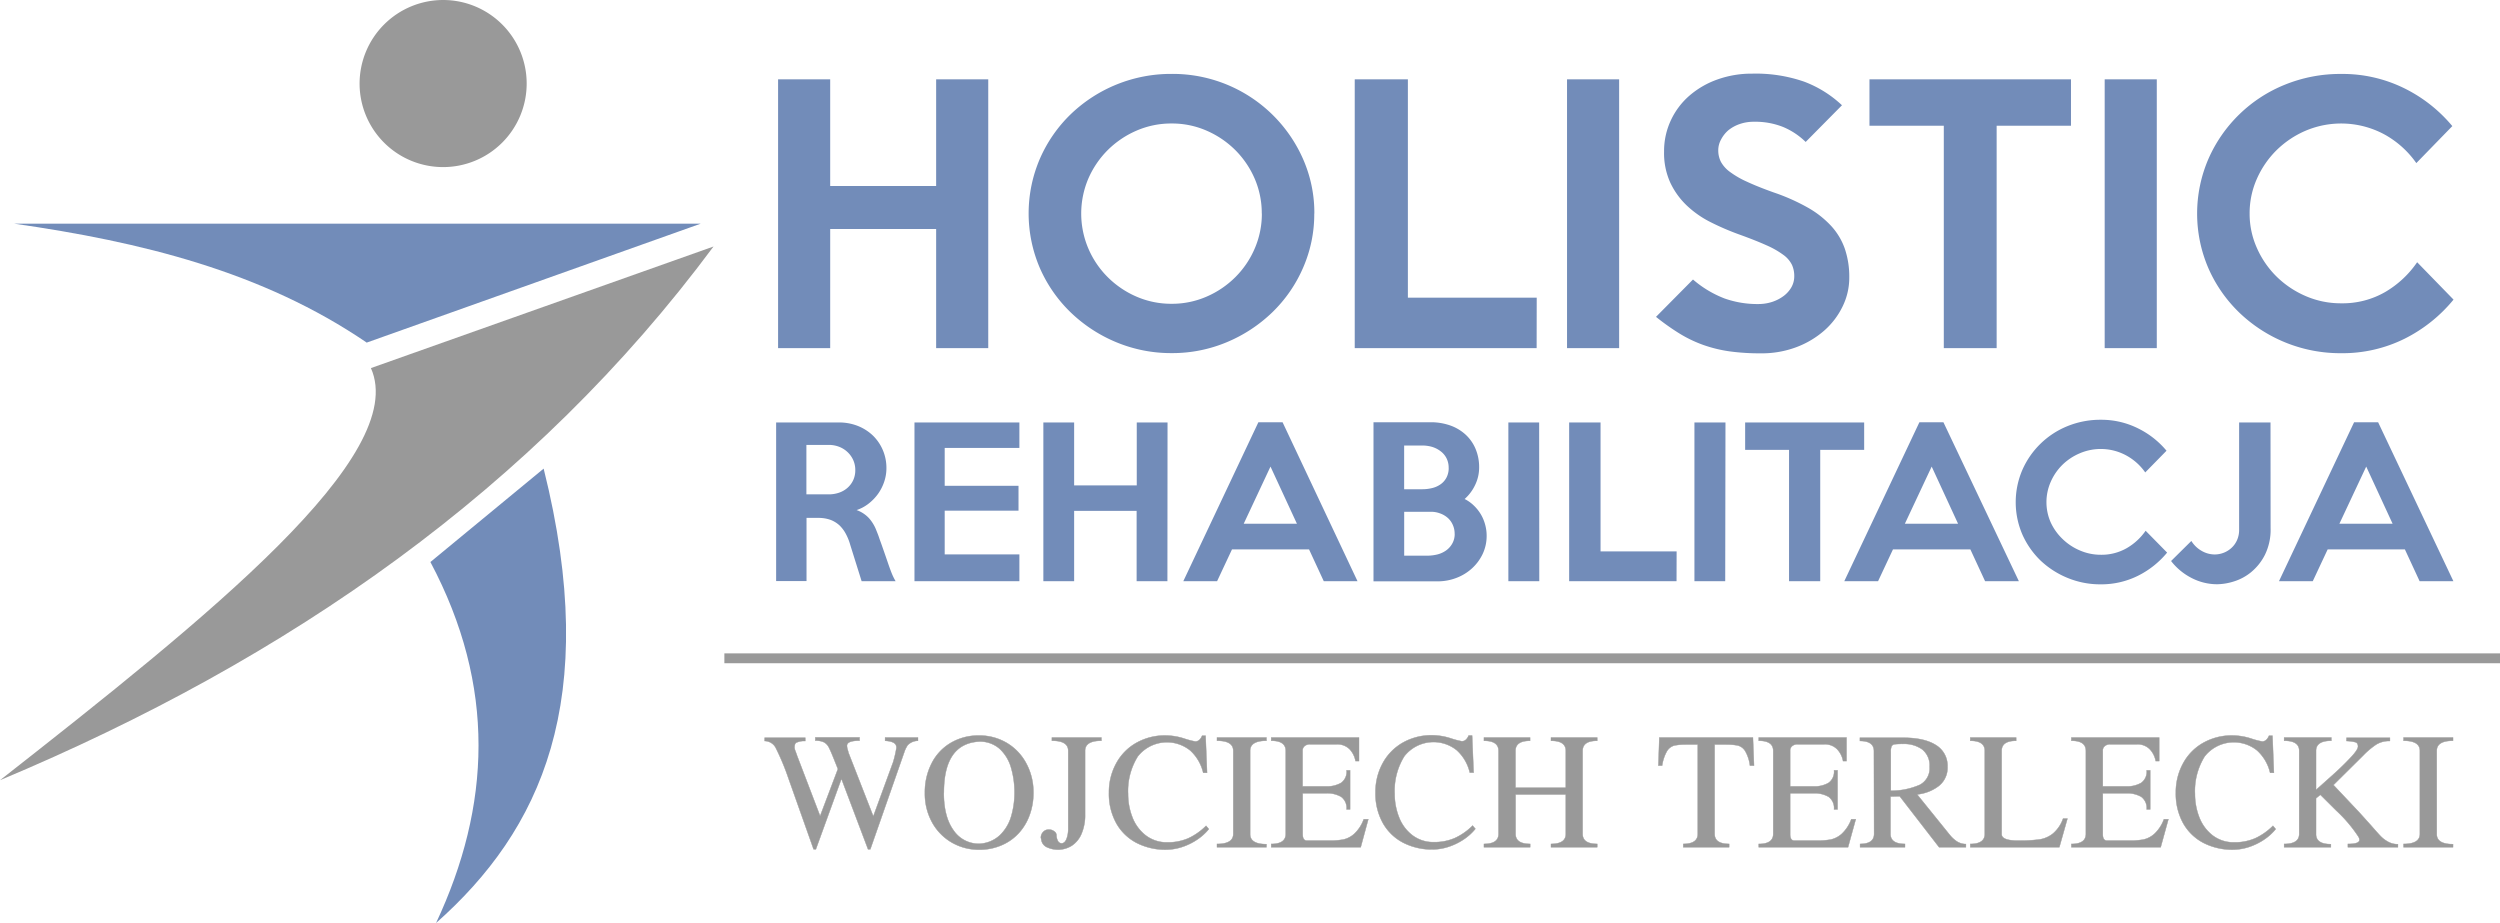
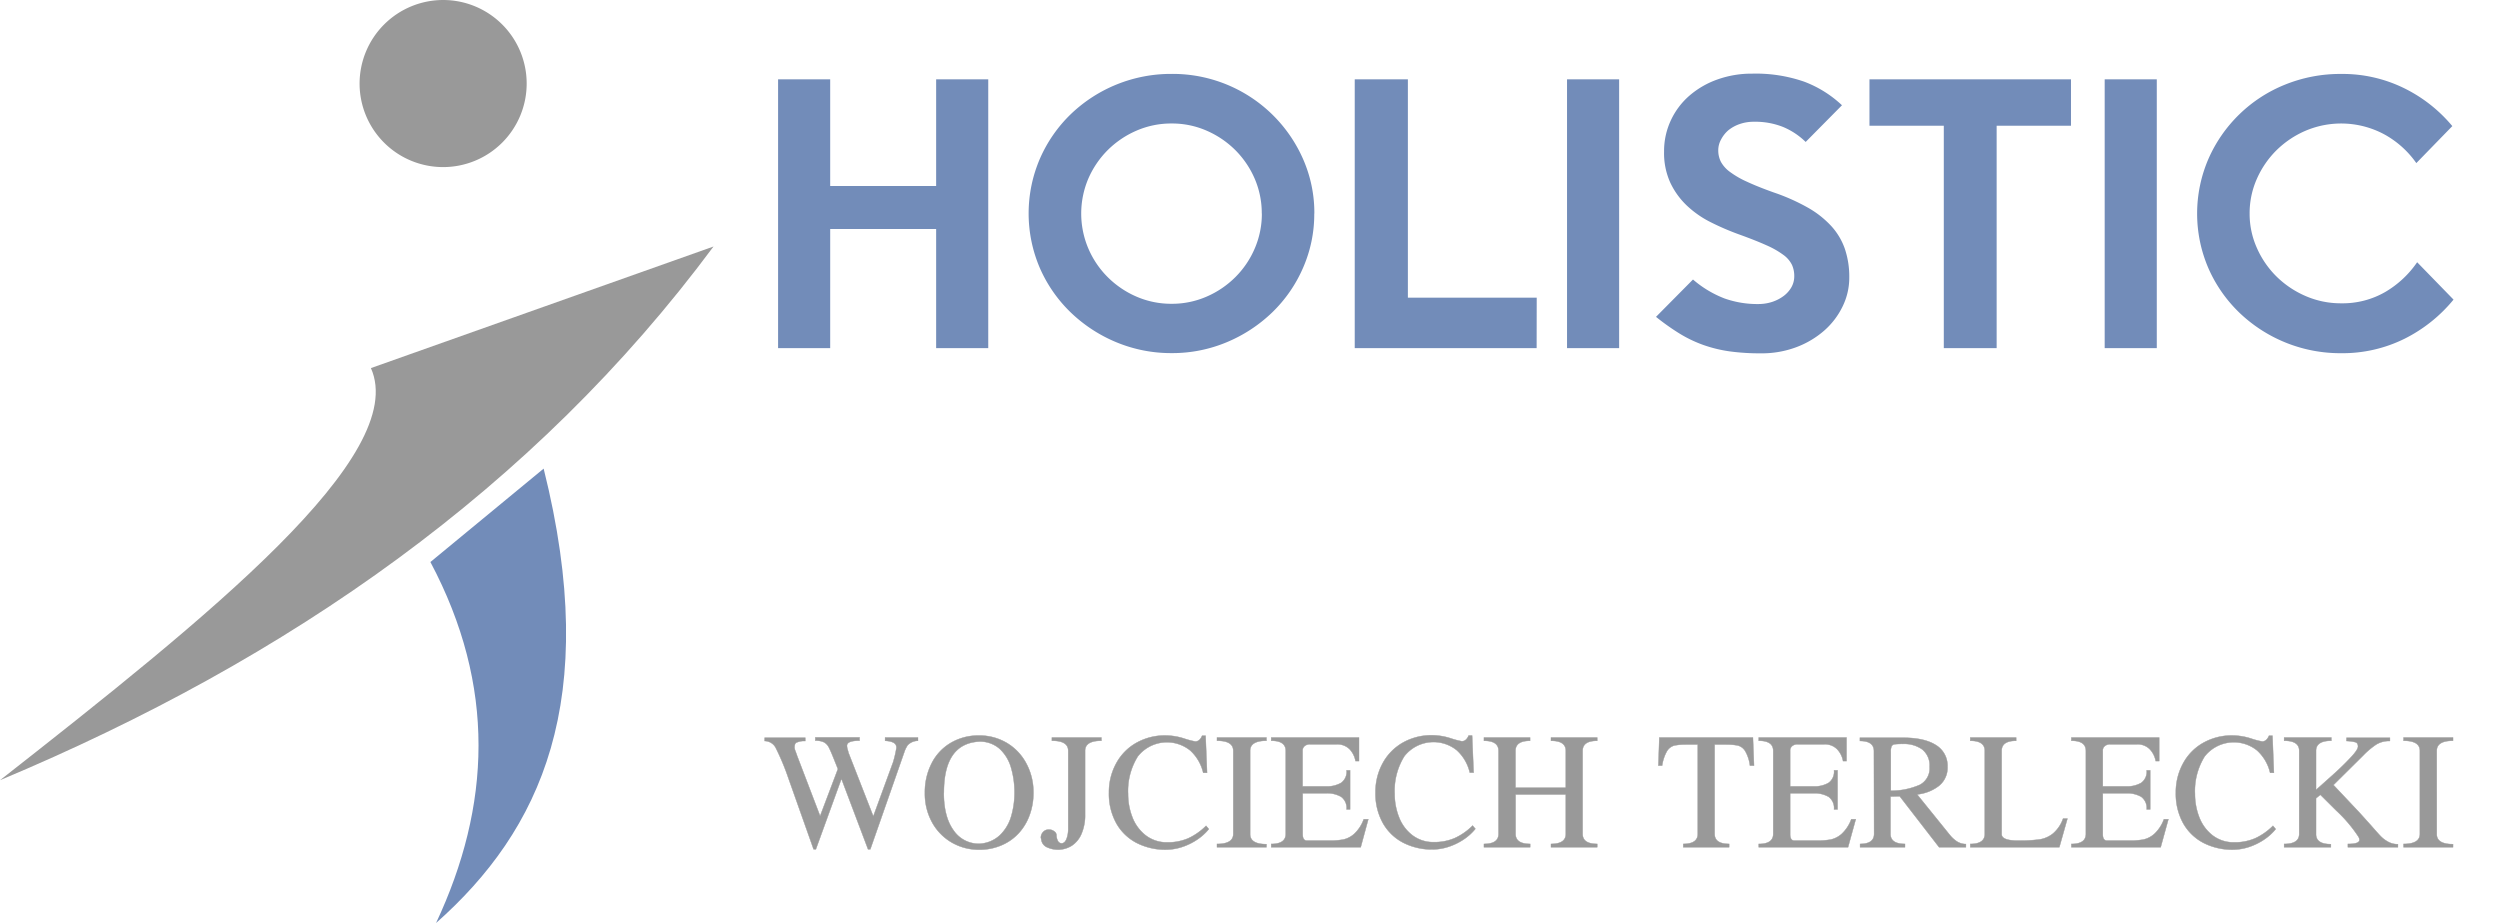
<svg xmlns="http://www.w3.org/2000/svg" id="Warstwa_1" data-name="Warstwa 1" viewBox="0 0 575.74 212.57">
  <defs>
    <style>.cls-1,.cls-4{fill:#999;}.cls-1,.cls-2{fill-rule:evenodd;}.cls-2{fill:#728cb9;}.cls-3{fill:none;stroke:#999;stroke-miterlimit:2.61;stroke-width:0.09px;}</style>
  </defs>
  <title>holistic-rehabilitacja-logo</title>
  <path class="cls-1" d="M111.68,9.9A19.24,19.24,0,1,1,92.44,29.14,19.27,19.27,0,0,1,111.68,9.9" transform="translate(-9.63 -9.9)" />
-   <path class="cls-2" d="M12.89,61.41H171L94.08,88.8c-24-16.37-52-23.21-81.19-27.39" transform="translate(-9.63 -9.9)" />
  <path class="cls-1" d="M95.05,94.67l78.9-28c-41.38,55.75-97.73,95-164.32,122.91C57.72,151.88,104,114.77,95.05,94.67" transform="translate(-9.63 -9.9)" />
  <path class="cls-2" d="M108.75,139.33l26.08-21.51c13.37,53.49-.74,83.35-24.78,104.65,12.61-26.89,13.91-54.5-1.3-83.14" transform="translate(-9.63 -9.9)" />
  <path class="cls-2" d="M574.66,78.91a34.53,34.53,0,0,1-11.27,9,32.09,32.09,0,0,1-14.61,3.33,33.58,33.58,0,0,1-23.47-9.37,32,32,0,0,1-7.09-10.19,31.78,31.78,0,0,1,0-25.18A32.49,32.49,0,0,1,535.84,29.4a33.84,33.84,0,0,1,12.94-2.47,32.09,32.09,0,0,1,14.61,3.33,33.84,33.84,0,0,1,11,8.68l-8.29,8.52a21.79,21.79,0,0,0-7.4-6.63A21,21,0,0,0,540.61,40a21.84,21.84,0,0,0-6.7,4.49,21.4,21.4,0,0,0-4.53,6.59,19.44,19.44,0,0,0-1.67,8A19.2,19.2,0,0,0,529.38,67a21.28,21.28,0,0,0,4.53,6.59,21.84,21.84,0,0,0,6.7,4.49,20.31,20.31,0,0,0,8.17,1.67,19.63,19.63,0,0,0,10.15-2.6,23,23,0,0,0,7.36-6.86l8.37,8.6M506.33,90.07h-12V28.17h12ZM486.57,38.86H469.45V90.07H457.28V38.86H440.16V28.17h46.41ZM435.51,73.8A15,15,0,0,1,434,80.42,17.53,17.53,0,0,1,429.78,86a20.89,20.89,0,0,1-6.43,3.84,22.59,22.59,0,0,1-8.22,1.43,51,51,0,0,1-7.24-.46,31.38,31.38,0,0,1-6-1.47,29.41,29.41,0,0,1-5.43-2.6A52.85,52.85,0,0,1,391,82.87l8.52-8.6a24.59,24.59,0,0,0,7.28,4.37,22.63,22.63,0,0,0,7.75,1.28,10.29,10.29,0,0,0,3.22-.5,9.21,9.21,0,0,0,2.63-1.36,6.66,6.66,0,0,0,1.78-2,5.11,5.11,0,0,0,.66-2.56,6.15,6.15,0,0,0-.54-2.63,6.3,6.3,0,0,0-1.94-2.25,19.83,19.83,0,0,0-3.87-2.21c-1.66-.75-3.77-1.59-6.35-2.52a59.24,59.24,0,0,1-6.55-2.82,22.89,22.89,0,0,1-5.5-3.84,17.59,17.59,0,0,1-3.8-5.27,16.41,16.41,0,0,1-1.43-7.13,16.69,16.69,0,0,1,1.59-7.28,17,17,0,0,1,4.33-5.69,20.07,20.07,0,0,1,6.43-3.68,23.43,23.43,0,0,1,7.95-1.32,33.94,33.94,0,0,1,12,1.86,26.1,26.1,0,0,1,8.67,5.42l-8.36,8.45a16.62,16.62,0,0,0-5.2-3.45,17.34,17.34,0,0,0-6.74-1.2,9.75,9.75,0,0,0-3.29.54,8.6,8.6,0,0,0-2.59,1.43A7.17,7.17,0,0,0,406,42a5.12,5.12,0,0,0-.66,2.51,5.78,5.78,0,0,0,.62,2.68,7.19,7.19,0,0,0,2.1,2.32,20.8,20.8,0,0,0,3.91,2.25q2.43,1.13,6.08,2.44a46.18,46.18,0,0,1,8,3.56A22.16,22.16,0,0,1,431.4,62a15.15,15.15,0,0,1,3.1,5.23A20,20,0,0,1,435.51,73.8Zm-53,16.27h-12V28.17h12Zm-19,0H321.62V28.17h12.24V78.45h29.67Zm-63.3-31a20.06,20.06,0,0,0-1.62-8,21.2,21.2,0,0,0-4.46-6.59A21.47,21.47,0,0,0,287.53,40a19.85,19.85,0,0,0-8.06-1.66A20.05,20.05,0,0,0,271.33,40a21.47,21.47,0,0,0-6.62,4.49,21.2,21.2,0,0,0-4.46,6.59,20.56,20.56,0,0,0,0,16,20.88,20.88,0,0,0,4.46,6.62,21.32,21.32,0,0,0,6.62,4.5,20.05,20.05,0,0,0,8.14,1.66,19.85,19.85,0,0,0,8.06-1.66,21.32,21.32,0,0,0,6.62-4.5,20.88,20.88,0,0,0,4.46-6.62A20.12,20.12,0,0,0,300.23,59.08Zm12.09,0a30.76,30.76,0,0,1-2.6,12.55,31.87,31.87,0,0,1-7.09,10.23,33.84,33.84,0,0,1-10.46,6.86,32.44,32.44,0,0,1-12.7,2.51,32.8,32.8,0,0,1-12.75-2.51,33.74,33.74,0,0,1-10.49-6.86,32,32,0,0,1-7.09-10.19,31.88,31.88,0,0,1,0-25.22,32.09,32.09,0,0,1,7.09-10.23,33.31,33.31,0,0,1,23.24-9.29,32.78,32.78,0,0,1,30.25,19.56A30.71,30.71,0,0,1,312.32,59.08Zm-75.08,31h-12V62.64h-24.4V90.07h-12V28.17h12V52.73h24.4V28.17h12Z" transform="translate(-9.63 -9.9)" />
-   <path class="cls-2" d="M560.64,130.52l-6.08-13.17-6.18,13.17h12.26m14,13.23h-7.78l-3.39-7.32H545.68l-3.43,7.32h-7.78l17.3-36.61h5.53Zm-42.1-12.27a13.15,13.15,0,0,1-1.3,6.18,12.43,12.43,0,0,1-3.18,4,11.65,11.65,0,0,1-4,2.15,13.36,13.36,0,0,1-3.83.64,12.74,12.74,0,0,1-5.92-1.46,14,14,0,0,1-4.69-3.89l4.67-4.62a6.61,6.61,0,0,0,2.38,2.29,6,6,0,0,0,3,.82,5.7,5.7,0,0,0,2.06-.39,5.61,5.61,0,0,0,1.8-1.12,5.32,5.32,0,0,0,1.28-1.79,5.74,5.74,0,0,0,.48-2.42V107.19h7.23Zm-23.83,5.68a20.55,20.55,0,0,1-6.66,5.31,18.94,18.94,0,0,1-8.63,2,19.7,19.7,0,0,1-7.64-1.48,20.14,20.14,0,0,1-6.22-4,19.16,19.16,0,0,1-4.19-6,18.83,18.83,0,0,1,0-14.87,19.2,19.2,0,0,1,10.41-10.09,20.06,20.06,0,0,1,7.64-1.46,18.94,18.94,0,0,1,8.63,2,20,20,0,0,1,6.52,5.13l-4.9,5a12.77,12.77,0,0,0-4.37-3.91,12.29,12.29,0,0,0-10.7-.5,12.86,12.86,0,0,0-4,2.65,12.57,12.57,0,0,0-2.68,3.89,11.65,11.65,0,0,0-1,4.73,11.49,11.49,0,0,0,1,4.69A12.57,12.57,0,0,0,484.6,134a12.89,12.89,0,0,0,4,2.66,12.08,12.08,0,0,0,4.82,1,11.64,11.64,0,0,0,6-1.53,13.54,13.54,0,0,0,4.34-4Zm-48.14-6.64-6.08-13.17-6.18,13.17Zm14,13.23h-7.78l-3.39-7.32H445.57l-3.43,7.32h-7.78l17.3-36.61h5.53ZM438.94,113.5H428.82v30.25h-7.18V113.5H411.53v-6.31h27.41Zm-32,30.25h-7.09V107.19H407Zm-11.21,0H371V107.19h7.23v29.69h17.52Zm-31.61,0H357V107.19h7.09Zm-19.49-10.89a5,5,0,0,0-.44-2.11,4.61,4.61,0,0,0-1.19-1.62,5.42,5.42,0,0,0-1.74-1,5.87,5.87,0,0,0-2.12-.37c-1,0-2.06,0-3.07,0l-3.06,0v10.11h5.3a9.88,9.88,0,0,0,2.29-.27,6.06,6.06,0,0,0,2-.89,4.89,4.89,0,0,0,1.44-1.56A4.45,4.45,0,0,0,344.64,132.86Zm-1.38-15.15a4.84,4.84,0,0,0-.5-2.29,4.64,4.64,0,0,0-1.35-1.6,6.18,6.18,0,0,0-1.94-1,8.28,8.28,0,0,0-2.29-.32H333v10.07c.76,0,1.45,0,2.06,0h2.1a9.57,9.57,0,0,0,2.29-.27,5.62,5.62,0,0,0,1.94-.87,4.32,4.32,0,0,0,1.35-1.53A4.7,4.7,0,0,0,343.26,117.71ZM352,133.27a9.7,9.7,0,0,1-.93,4.23,10.65,10.65,0,0,1-2.5,3.34A11.16,11.16,0,0,1,345,143a11.86,11.86,0,0,1-4.28.78l-14.78,0V107.14H339.1a13.43,13.43,0,0,1,4.42.71,10.31,10.31,0,0,1,3.54,2.06,9.4,9.4,0,0,1,2.36,3.3,10.88,10.88,0,0,1,.85,4.37,9.2,9.2,0,0,1-.92,4,10,10,0,0,1-2.42,3.24,8.42,8.42,0,0,1,2.12,1.51,9.54,9.54,0,0,1,1.6,2,9.42,9.42,0,0,1,1,2.38A9.54,9.54,0,0,1,352,133.27Zm-43.69-2.75-6.09-13.17-6.17,13.17Zm13.95,13.23h-7.77l-3.39-7.32H293.35l-3.43,7.32h-7.78l17.29-36.61H305Zm-43.78,0h-7.09v-16.2H257v16.2h-7.09V107.19H257v14.5h14.42v-14.5h7.09Zm-34.09,0H220.23V107.19h24.16v5.86h-17.2v8.73h17v5.72h-17v10.07h17.2ZM206.6,118.17a5.55,5.55,0,0,0-.48-2.33,5.73,5.73,0,0,0-1.31-1.83,5.87,5.87,0,0,0-1.94-1.22,6.59,6.59,0,0,0-2.4-.43h-5.13v11.39h5.13a7.28,7.28,0,0,0,2.4-.39,5.64,5.64,0,0,0,1.94-1.12,5.34,5.34,0,0,0,1.31-1.76A5.43,5.43,0,0,0,206.6,118.17Zm9.29,25.58h-7.83l-2.61-8.33a12.42,12.42,0,0,0-1-2.52,7.77,7.77,0,0,0-1.48-2,6.45,6.45,0,0,0-2.08-1.28,8.22,8.22,0,0,0-2.86-.45h-2.66v14.55h-7V107.19l14.46,0a11.72,11.72,0,0,1,4.35.8,10.8,10.8,0,0,1,3.48,2.22,10.33,10.33,0,0,1,2.28,3.34,10.45,10.45,0,0,1,.83,4.17,9.7,9.7,0,0,1-.51,3.11,10.61,10.61,0,0,1-1.41,2.79,11.11,11.11,0,0,1-2.18,2.26,9.17,9.17,0,0,1-2.77,1.49,7.12,7.12,0,0,1,2.84,1.85,9.16,9.16,0,0,1,1.74,2.91c.21.52.41,1,.59,1.55s.38,1.06.58,1.63.41,1.17.64,1.83.48,1.38.75,2.17c.34,1,.65,1.87.94,2.59A12.94,12.94,0,0,0,215.89,143.75Z" transform="translate(-9.63 -9.9)" />
  <path class="cls-1" d="M570.8,202q0,2.31,3.75,2.31V205H563.16v-.74c2.5,0,3.76-.77,3.76-2.31V182.81c0-1.55-1.26-2.32-3.76-2.32v-.74h11.39v.74q-3.75,0-3.75,2.32V202M543,202q0,2.31,3.42,2.31V205H535.66v-.74c2.32,0,3.47-.77,3.47-2.31V182.81c0-1.55-1.15-2.32-3.47-2.32v-.74h10.87v.74c-2.35,0-3.53.77-3.53,2.32v9l3.86-3.45q2.24-2,4-3.88c1.21-1.26,1.81-2.14,1.81-2.67s-.21-.9-.65-1a10.11,10.11,0,0,0-2-.26v-.74h10v.74a5.77,5.77,0,0,0-3.13.79,17.94,17.94,0,0,0-3,2.52l-6.88,6.82,6,6.36,2.54,2.82q1.53,1.75,2.25,2.52a7.17,7.17,0,0,0,1.76,1.36,4.62,4.62,0,0,0,2.3.58V205H550.34v-.74c1.77,0,2.66-.3,2.66-.93a1.45,1.45,0,0,0-.23-.74,32.35,32.35,0,0,0-5.09-6L544,192.93l-1,.81Zm-9.7-14.12h-.87a10,10,0,0,0-3-5.15,8.54,8.54,0,0,0-12.07,1.37,15,15,0,0,0-2.24,8.65,14.73,14.73,0,0,0,1,5.38,9.63,9.63,0,0,0,3.06,4.15,7.91,7.91,0,0,0,5,1.61,11.78,11.78,0,0,0,4.8-.93,14,14,0,0,0,4.1-2.88l.64.75a12,12,0,0,1-2.75,2.47,14.15,14.15,0,0,1-3.48,1.68,12.15,12.15,0,0,1-3.65.59,14.46,14.46,0,0,1-6.74-1.55,11.36,11.36,0,0,1-4.68-4.51,14,14,0,0,1-1.7-7.05,13.74,13.74,0,0,1,1.67-6.76,11.88,11.88,0,0,1,4.63-4.72,13.31,13.31,0,0,1,6.71-1.7,14.25,14.25,0,0,1,4.3.7,18.34,18.34,0,0,0,2.57.68c.67,0,1.2-.44,1.57-1.32h.8ZM486.66,205v-.74c2.23,0,3.34-.77,3.34-2.32V182.82c0-1.56-1.11-2.33-3.34-2.33v-.74h20.22v5.42h-.8a5.24,5.24,0,0,0-1.4-2.76,3.93,3.93,0,0,0-2.94-1.1h-6.18a1.85,1.85,0,0,0-1.2.4,1.32,1.32,0,0,0-.47,1.1V191h5.37a6.42,6.42,0,0,0,3.48-.81,3.14,3.14,0,0,0,1.26-2.89h.81v9H504a3.2,3.2,0,0,0-1.25-2.9,6.44,6.44,0,0,0-3.49-.81h-5.37V202c0,1,.32,1.49,1,1.49H500a17.24,17.24,0,0,0,3.27-.25,5.6,5.6,0,0,0,2.52-1.32,8.64,8.64,0,0,0,2.18-3.34H509L507.23,205Zm-23.28,0v-.74c2.22,0,3.34-.77,3.34-2.32V182.82c0-1.55-1.12-2.32-3.34-2.32v-.75h10.56v.75c-2.22,0-3.34.77-3.34,2.32V202c0,1,1.27,1.49,3.8,1.49a34.31,34.31,0,0,0,4.93-.27,6.5,6.5,0,0,0,3.11-1.37,8,8,0,0,0,2.31-3.43h1L483.89,205ZM445.07,192a16.27,16.27,0,0,0,6.71-1.37,4.27,4.27,0,0,0,2.23-4.12,4.71,4.71,0,0,0-1.67-4,7.11,7.11,0,0,0-4.45-1.29,15.86,15.86,0,0,0-1.93.08.92.92,0,0,0-.7.45,3.05,3.05,0,0,0-.19,1.26Zm-3.88-9.13c0-1.55-1.08-2.33-3.23-2.33v-.74h10q4.86,0,7.52,1.7a5.56,5.56,0,0,1,2.65,5,5.33,5.33,0,0,1-2,4.4,9.8,9.8,0,0,1-5,1.95l7.56,9.36a7.28,7.28,0,0,0,1.68,1.52,4,4,0,0,0,2,.56V205h-6.18l-9.06-11.72-2.13.06v8.6c0,1.54,1.12,2.31,3.34,2.31V205H438v-.75c2.15,0,3.23-.77,3.23-2.31ZM414.66,205v-.74c2.23,0,3.34-.77,3.34-2.32V182.82c0-1.56-1.11-2.33-3.34-2.33v-.74h20.22v5.42h-.8a5.24,5.24,0,0,0-1.4-2.76,3.93,3.93,0,0,0-2.94-1.1h-6.18a1.85,1.85,0,0,0-1.2.4,1.32,1.32,0,0,0-.47,1.1V191h5.37a6.42,6.42,0,0,0,3.48-.81,3.14,3.14,0,0,0,1.26-2.89h.81v9H432a3.2,3.2,0,0,0-1.25-2.9,6.44,6.44,0,0,0-3.49-.81h-5.37V202c0,1,.32,1.49,1,1.49H428a17.24,17.24,0,0,0,3.27-.25,5.6,5.6,0,0,0,2.52-1.32,8.64,8.64,0,0,0,2.18-3.34H437L435.23,205Zm-6.82,0H397.28v-.75c2.22,0,3.34-.77,3.34-2.31V181.37h-2.76a12.08,12.08,0,0,0-2.69.23,2.92,2.92,0,0,0-1.63,1.26,9.51,9.51,0,0,0-1.13,3.36h-.86l.22-6.47h21.55l.25,6.47h-.93a8.88,8.88,0,0,0-1.09-3.34,2.87,2.87,0,0,0-1.64-1.28,12.31,12.31,0,0,0-2.7-.23H404.5v20.57c0,1.54,1.12,2.31,3.34,2.31Zm-37.61-13.69v-8.49c0-1.55-1.14-2.32-3.41-2.32v-.75h10.64v.75c-2.24,0-3.36.77-3.36,2.32v19.12q0,2.31,3.36,2.31V205H366.82v-.75c2.27,0,3.41-.77,3.41-2.31v-9.07H358.66v9.07q0,2.31,3.36,2.31V205H351.38v-.75q3.36,0,3.36-2.31V182.82c0-1.55-1.12-2.32-3.36-2.32v-.75H362v.75c-2.24,0-3.36.77-3.36,2.32v8.49ZM349,187.83h-.88a10,10,0,0,0-3-5.15,8.54,8.54,0,0,0-12.07,1.37,15,15,0,0,0-2.24,8.65,14.52,14.52,0,0,0,1,5.38,9.47,9.47,0,0,0,3.06,4.15,7.89,7.89,0,0,0,5,1.61,11.7,11.7,0,0,0,4.79-.93,14,14,0,0,0,4.11-2.88l.63.75a11.91,11.91,0,0,1-2.74,2.47,14.22,14.22,0,0,1-3.49,1.68,12.05,12.05,0,0,1-3.65.59,14.42,14.42,0,0,1-6.73-1.55,11.36,11.36,0,0,1-4.68-4.51,13.89,13.89,0,0,1-1.71-7.05,13.74,13.74,0,0,1,1.67-6.76,12,12,0,0,1,4.63-4.72,13.34,13.34,0,0,1,6.72-1.7,14.19,14.19,0,0,1,4.29.7,18.34,18.34,0,0,0,2.57.68c.68,0,1.21-.44,1.57-1.32h.8ZM302.39,205v-.74c2.22,0,3.34-.77,3.34-2.32V182.82c0-1.56-1.12-2.33-3.34-2.33v-.74H322.6v5.42h-.8a5.3,5.3,0,0,0-1.39-2.76,4,4,0,0,0-2.94-1.1h-6.18a1.88,1.88,0,0,0-1.21.4,1.35,1.35,0,0,0-.47,1.1V191H315a6.4,6.4,0,0,0,3.48-.81,3.12,3.12,0,0,0,1.26-2.89h.81v9h-.81a3.18,3.18,0,0,0-1.25-2.9,6.41,6.41,0,0,0-3.49-.81h-5.37V202c0,1,.33,1.49,1,1.49h5.1a17.05,17.05,0,0,0,3.26-.25,5.63,5.63,0,0,0,2.53-1.32,8.63,8.63,0,0,0,2.17-3.34h1.05L323,205ZM297.53,202c0,1.54,1.26,2.31,3.76,2.31V205H289.9v-.74q3.75,0,3.75-2.31V182.81q0-2.33-3.75-2.32v-.74h11.39v.74c-2.5,0-3.76.77-3.76,2.32Zm-9.92-14.12h-.88a10,10,0,0,0-3-5.15,8.54,8.54,0,0,0-12.07,1.37,15,15,0,0,0-2.24,8.65,14.73,14.73,0,0,0,1,5.38,9.63,9.63,0,0,0,3.06,4.15,7.91,7.91,0,0,0,5,1.61,11.78,11.78,0,0,0,4.8-.93,14.1,14.1,0,0,0,4.1-2.88l.64.75a12,12,0,0,1-2.75,2.47,14.15,14.15,0,0,1-3.48,1.68,12.15,12.15,0,0,1-3.65.59,14.46,14.46,0,0,1-6.74-1.55,11.36,11.36,0,0,1-4.68-4.51,14,14,0,0,1-1.7-7.05,13.74,13.74,0,0,1,1.67-6.76,11.88,11.88,0,0,1,4.63-4.72,13.31,13.31,0,0,1,6.71-1.7,14.25,14.25,0,0,1,4.3.7,18.34,18.34,0,0,0,2.57.68c.67,0,1.2-.44,1.57-1.32h.8Zm-28.09,9.59a10.78,10.78,0,0,1-.83,4.45,6.11,6.11,0,0,1-2.25,2.75,6,6,0,0,1-5.59.39,2.21,2.21,0,0,1-1.39-1.68l-.12-.58a1.88,1.88,0,0,1,.51-1.29,1.68,1.68,0,0,1,1.29-.56,1.91,1.91,0,0,1,1.29.42,1.1,1.1,0,0,1,.5.8,2.84,2.84,0,0,0,.32,1.38,1,1,0,0,0,.84.57c.5,0,.88-.35,1.15-1a6.47,6.47,0,0,0,.4-2.37V182.81q0-2.33-3.76-2.32v-.74h11.4v.74q-3.76,0-3.76,2.32Zm-32.54-5q0,5.55,2.24,8.64a7,7,0,0,0,5.92,3.1,7.38,7.38,0,0,0,4.8-2,9.85,9.85,0,0,0,2.58-4.37,19.12,19.12,0,0,0,.75-5.36,20.16,20.16,0,0,0-.82-5.87,9.37,9.37,0,0,0-2.65-4.3,6.81,6.81,0,0,0-4.66-1.63Q227,181.12,227,192.41Zm20.64,0a14.64,14.64,0,0,1-.88,5.14,12.34,12.34,0,0,1-2.51,4.18,11.5,11.5,0,0,1-4,2.79,12.76,12.76,0,0,1-5.11,1,12.44,12.44,0,0,1-6.24-1.62,12.05,12.05,0,0,1-4.56-4.62,13.67,13.67,0,0,1-1.69-6.87,14.55,14.55,0,0,1,1.54-6.75,11.43,11.43,0,0,1,4.39-4.72,12.48,12.48,0,0,1,6.56-1.71,12.31,12.31,0,0,1,6.3,1.66,12.06,12.06,0,0,1,4.51,4.67A13.9,13.9,0,0,1,247.62,192.41ZM191.16,189a55.23,55.23,0,0,0-2.94-7,2.93,2.93,0,0,0-2.49-1.45v-.75h9.35v.75h-.58a4.7,4.7,0,0,0-1.51.39c-.26.15-.39.55-.39,1.17a3.71,3.71,0,0,0,.28.95c.18.49.29.77.3.85l5.32,13.92L202.6,187c-1-2.51-1.63-4.11-2-4.79a2.85,2.85,0,0,0-1.2-1.37,4.37,4.37,0,0,0-2-.37v-.75h10.18v.75c-1.94,0-2.9.39-2.9,1.16a3.32,3.32,0,0,0,.19,1c.11.41.17.62.17.65l5.71,14.62,4.57-12.49a26,26,0,0,0,.75-3.23,1.44,1.44,0,0,0-.17-.81c-.32-.49-1.12-.79-2.43-.87v-.75h7.57v.75a3.36,3.36,0,0,0-2.37,1,6.75,6.75,0,0,0-.81,1.68l-7.8,22.3h-.52l-6.13-16.23-5.89,16.23h-.52Z" transform="translate(-9.63 -9.9)" />
  <path class="cls-3" d="M570.8,202q0,2.31,3.75,2.31V205H563.16v-.74c2.5,0,3.76-.77,3.76-2.31V182.81c0-1.55-1.26-2.32-3.76-2.32v-.74h11.39v.74q-3.75,0-3.75,2.32ZM543,202q0,2.31,3.42,2.31V205H535.66v-.74c2.32,0,3.47-.77,3.47-2.31V182.81c0-1.55-1.15-2.32-3.47-2.32v-.74h10.87v.74c-2.35,0-3.53.77-3.53,2.32v9l3.86-3.45q2.24-2,4-3.88c1.21-1.26,1.81-2.14,1.81-2.67s-.21-.9-.65-1a10.11,10.11,0,0,0-2-.26v-.74h10v.74a5.75,5.75,0,0,0-3.13.79,17.94,17.94,0,0,0-3,2.52l-6.88,6.82,6,6.36,2.54,2.82q1.53,1.75,2.25,2.52a7.17,7.17,0,0,0,1.76,1.36,4.62,4.62,0,0,0,2.3.58V205H550.34v-.74c1.77,0,2.66-.3,2.66-.93a1.45,1.45,0,0,0-.23-.74,32.35,32.35,0,0,0-5.09-6L544,192.93l-1,.81Zm-9.7-14.12h-.87a10,10,0,0,0-3-5.15,8.54,8.54,0,0,0-12.07,1.37,15,15,0,0,0-2.24,8.65,14.73,14.73,0,0,0,1,5.38,9.63,9.63,0,0,0,3.06,4.15,7.91,7.91,0,0,0,5,1.61,11.78,11.78,0,0,0,4.8-.93,14,14,0,0,0,4.1-2.88l.64.75a12,12,0,0,1-2.75,2.47,14.15,14.15,0,0,1-3.48,1.68,12.15,12.15,0,0,1-3.65.59,14.46,14.46,0,0,1-6.74-1.55,11.36,11.36,0,0,1-4.68-4.51,14,14,0,0,1-1.7-7.05,13.74,13.74,0,0,1,1.67-6.76,11.88,11.88,0,0,1,4.63-4.72,13.31,13.31,0,0,1,6.71-1.7,14.25,14.25,0,0,1,4.3.7,18.34,18.34,0,0,0,2.57.68c.67,0,1.2-.44,1.57-1.32h.8ZM486.66,205v-.74c2.23,0,3.34-.77,3.34-2.32V182.82c0-1.56-1.11-2.33-3.34-2.33v-.74h20.22v5.42h-.8a5.31,5.31,0,0,0-1.4-2.76,3.93,3.93,0,0,0-2.94-1.1h-6.18a1.85,1.85,0,0,0-1.2.4,1.32,1.32,0,0,0-.47,1.1V191h5.37a6.42,6.42,0,0,0,3.48-.81,3.14,3.14,0,0,0,1.26-2.89h.81v9H504a3.2,3.2,0,0,0-1.25-2.9,6.44,6.44,0,0,0-3.49-.81h-5.37V202c0,1,.32,1.49,1,1.49H500a17.24,17.24,0,0,0,3.27-.25,5.6,5.6,0,0,0,2.52-1.32,8.64,8.64,0,0,0,2.18-3.34H509L507.23,205Zm-23.28,0v-.74c2.22,0,3.34-.77,3.34-2.32V182.82c0-1.55-1.12-2.32-3.34-2.32v-.75h10.56v.75c-2.22,0-3.34.77-3.34,2.32V202c0,1,1.27,1.49,3.8,1.49a34.31,34.31,0,0,0,4.93-.27,6.5,6.5,0,0,0,3.11-1.37,8,8,0,0,0,2.31-3.43h1L483.89,205ZM445.07,192a16.27,16.27,0,0,0,6.71-1.37,4.27,4.27,0,0,0,2.23-4.12,4.71,4.71,0,0,0-1.67-4,7.11,7.11,0,0,0-4.45-1.29,15.86,15.86,0,0,0-1.93.08.92.92,0,0,0-.7.45,3.05,3.05,0,0,0-.19,1.26Zm-3.88-9.13c0-1.55-1.08-2.33-3.23-2.33v-.74h10q4.86,0,7.52,1.7a5.56,5.56,0,0,1,2.65,5,5.33,5.33,0,0,1-2,4.4,9.8,9.8,0,0,1-5,1.95l7.56,9.36a7.28,7.28,0,0,0,1.68,1.52,4,4,0,0,0,2,.56V205h-6.18l-9.06-11.72-2.13.06v8.6c0,1.54,1.12,2.31,3.34,2.31V205H438v-.75c2.15,0,3.23-.77,3.23-2.31ZM414.66,205v-.74c2.23,0,3.34-.77,3.34-2.32V182.82c0-1.56-1.11-2.33-3.34-2.33v-.74h20.22v5.42h-.8a5.24,5.24,0,0,0-1.4-2.76,3.93,3.93,0,0,0-2.94-1.1h-6.18a1.85,1.85,0,0,0-1.2.4,1.32,1.32,0,0,0-.47,1.1V191h5.37a6.42,6.42,0,0,0,3.48-.81,3.14,3.14,0,0,0,1.26-2.89h.81v9H432a3.2,3.2,0,0,0-1.25-2.9,6.44,6.44,0,0,0-3.49-.81h-5.37V202c0,1,.32,1.49,1,1.49H428a17.24,17.24,0,0,0,3.27-.25,5.6,5.6,0,0,0,2.52-1.32,8.64,8.64,0,0,0,2.18-3.34H437L435.23,205Zm-6.82,0H397.28v-.75c2.22,0,3.34-.77,3.34-2.31V181.37h-2.76a12.08,12.08,0,0,0-2.69.23,2.92,2.92,0,0,0-1.63,1.26,9.51,9.51,0,0,0-1.13,3.36h-.86l.22-6.47h21.55l.25,6.47h-.93a8.88,8.88,0,0,0-1.09-3.34,2.87,2.87,0,0,0-1.64-1.28,12.31,12.31,0,0,0-2.7-.23H404.5v20.57c0,1.54,1.12,2.31,3.34,2.31Zm-37.61-13.69v-8.49c0-1.55-1.14-2.32-3.41-2.32v-.75h10.64v.75c-2.24,0-3.36.77-3.36,2.32v19.12q0,2.31,3.36,2.31V205H366.82v-.75c2.27,0,3.41-.77,3.41-2.31v-9.07H358.66v9.07q0,2.31,3.36,2.31V205H351.38v-.75q3.36,0,3.36-2.31V182.82c0-1.55-1.12-2.32-3.36-2.32v-.75H362v.75c-2.24,0-3.36.77-3.36,2.32v8.49ZM349,187.83h-.88a10,10,0,0,0-3-5.15,8.54,8.54,0,0,0-12.07,1.37,15,15,0,0,0-2.24,8.65,14.52,14.52,0,0,0,1,5.38,9.47,9.47,0,0,0,3.06,4.15,7.89,7.89,0,0,0,5,1.61,11.7,11.7,0,0,0,4.79-.93,14,14,0,0,0,4.11-2.88l.63.75a11.91,11.91,0,0,1-2.74,2.47,14.22,14.22,0,0,1-3.49,1.68,12.05,12.05,0,0,1-3.65.59,14.42,14.42,0,0,1-6.73-1.55,11.36,11.36,0,0,1-4.68-4.51,13.89,13.89,0,0,1-1.71-7.05,13.74,13.74,0,0,1,1.67-6.76,12,12,0,0,1,4.63-4.72,13.33,13.33,0,0,1,6.71-1.7,14.2,14.2,0,0,1,4.3.7,18.34,18.34,0,0,0,2.57.68c.68,0,1.21-.44,1.57-1.32h.8ZM302.39,205v-.74c2.22,0,3.34-.77,3.34-2.32V182.82c0-1.56-1.12-2.33-3.34-2.33v-.74H322.6v5.42h-.8a5.3,5.3,0,0,0-1.39-2.76,4,4,0,0,0-2.94-1.1h-6.18a1.88,1.88,0,0,0-1.21.4,1.35,1.35,0,0,0-.47,1.1V191H315a6.4,6.4,0,0,0,3.48-.81,3.12,3.12,0,0,0,1.26-2.89h.81v9h-.81a3.18,3.18,0,0,0-1.25-2.9,6.41,6.41,0,0,0-3.49-.81h-5.37V202c0,1,.33,1.49,1,1.49h5.1a17.05,17.05,0,0,0,3.26-.25,5.63,5.63,0,0,0,2.53-1.32,8.63,8.63,0,0,0,2.17-3.34h1.05L323,205ZM297.53,202c0,1.54,1.26,2.31,3.76,2.31V205H289.9v-.74q3.75,0,3.75-2.31V182.81q0-2.33-3.75-2.32v-.74h11.39v.74c-2.5,0-3.76.77-3.76,2.32Zm-9.92-14.12h-.88a10,10,0,0,0-3-5.15,8.54,8.54,0,0,0-12.07,1.37,15,15,0,0,0-2.24,8.65,14.73,14.73,0,0,0,1,5.38,9.63,9.63,0,0,0,3.06,4.15,7.91,7.91,0,0,0,5,1.61,11.78,11.78,0,0,0,4.8-.93,14.1,14.1,0,0,0,4.1-2.88l.64.75a12,12,0,0,1-2.75,2.47,14.15,14.15,0,0,1-3.48,1.68,12.15,12.15,0,0,1-3.65.59,14.46,14.46,0,0,1-6.74-1.55,11.36,11.36,0,0,1-4.68-4.51,14,14,0,0,1-1.7-7.05,13.74,13.74,0,0,1,1.67-6.76,11.88,11.88,0,0,1,4.63-4.72,13.31,13.31,0,0,1,6.71-1.7,14.14,14.14,0,0,1,4.29.7,18.67,18.67,0,0,0,2.58.68c.67,0,1.2-.44,1.57-1.32h.8Zm-28.09,9.59a10.78,10.78,0,0,1-.83,4.45,6.11,6.11,0,0,1-2.25,2.75,6,6,0,0,1-5.59.39,2.21,2.21,0,0,1-1.39-1.68l-.12-.58a1.88,1.88,0,0,1,.51-1.29,1.68,1.68,0,0,1,1.29-.56,1.91,1.91,0,0,1,1.29.42,1.1,1.1,0,0,1,.5.8,2.84,2.84,0,0,0,.32,1.38,1,1,0,0,0,.84.57c.5,0,.88-.35,1.15-1a6.47,6.47,0,0,0,.4-2.37V182.81q0-2.33-3.76-2.32v-.74h11.4v.74q-3.76,0-3.76,2.32Zm-32.54-5q0,5.55,2.24,8.64a7,7,0,0,0,5.92,3.1,7.38,7.38,0,0,0,4.8-2,9.85,9.85,0,0,0,2.58-4.37,19.12,19.12,0,0,0,.75-5.36,20.16,20.16,0,0,0-.82-5.87,9.37,9.37,0,0,0-2.65-4.3,6.81,6.81,0,0,0-4.66-1.63Q227,181.12,227,192.41Zm20.64,0a14.64,14.64,0,0,1-.88,5.14,12.34,12.34,0,0,1-2.51,4.18,11.5,11.5,0,0,1-4,2.79,12.76,12.76,0,0,1-5.11,1,12.44,12.44,0,0,1-6.24-1.62,12.05,12.05,0,0,1-4.56-4.62,13.67,13.67,0,0,1-1.69-6.87,14.55,14.55,0,0,1,1.54-6.75,11.43,11.43,0,0,1,4.39-4.72,12.48,12.48,0,0,1,6.56-1.71,12.31,12.31,0,0,1,6.3,1.66,12.06,12.06,0,0,1,4.51,4.67A13.9,13.9,0,0,1,247.62,192.41ZM191.16,189a55.23,55.23,0,0,0-2.94-7,2.93,2.93,0,0,0-2.49-1.45v-.75h9.35v.75h-.58a4.7,4.7,0,0,0-1.51.39c-.26.15-.39.55-.39,1.17a3.71,3.71,0,0,0,.28.95c.18.49.29.77.3.85l5.32,13.92L202.6,187c-1-2.51-1.63-4.11-2-4.79a2.85,2.85,0,0,0-1.2-1.37,4.37,4.37,0,0,0-2-.37v-.75h10.18v.75c-1.94,0-2.9.39-2.9,1.16a3.32,3.32,0,0,0,.19,1c.11.41.17.62.17.65l5.71,14.62,4.57-12.49a26,26,0,0,0,.75-3.23,1.44,1.44,0,0,0-.17-.81c-.32-.49-1.12-.79-2.43-.87v-.75h7.56v.75a3.35,3.35,0,0,0-2.36,1,6.75,6.75,0,0,0-.81,1.68l-7.8,22.3h-.52l-6.13-16.23-5.89,16.23h-.52Z" transform="translate(-9.63 -9.9)" />
-   <rect class="cls-4" x="166.82" y="150.47" width="408.92" height="2.27" />
</svg>